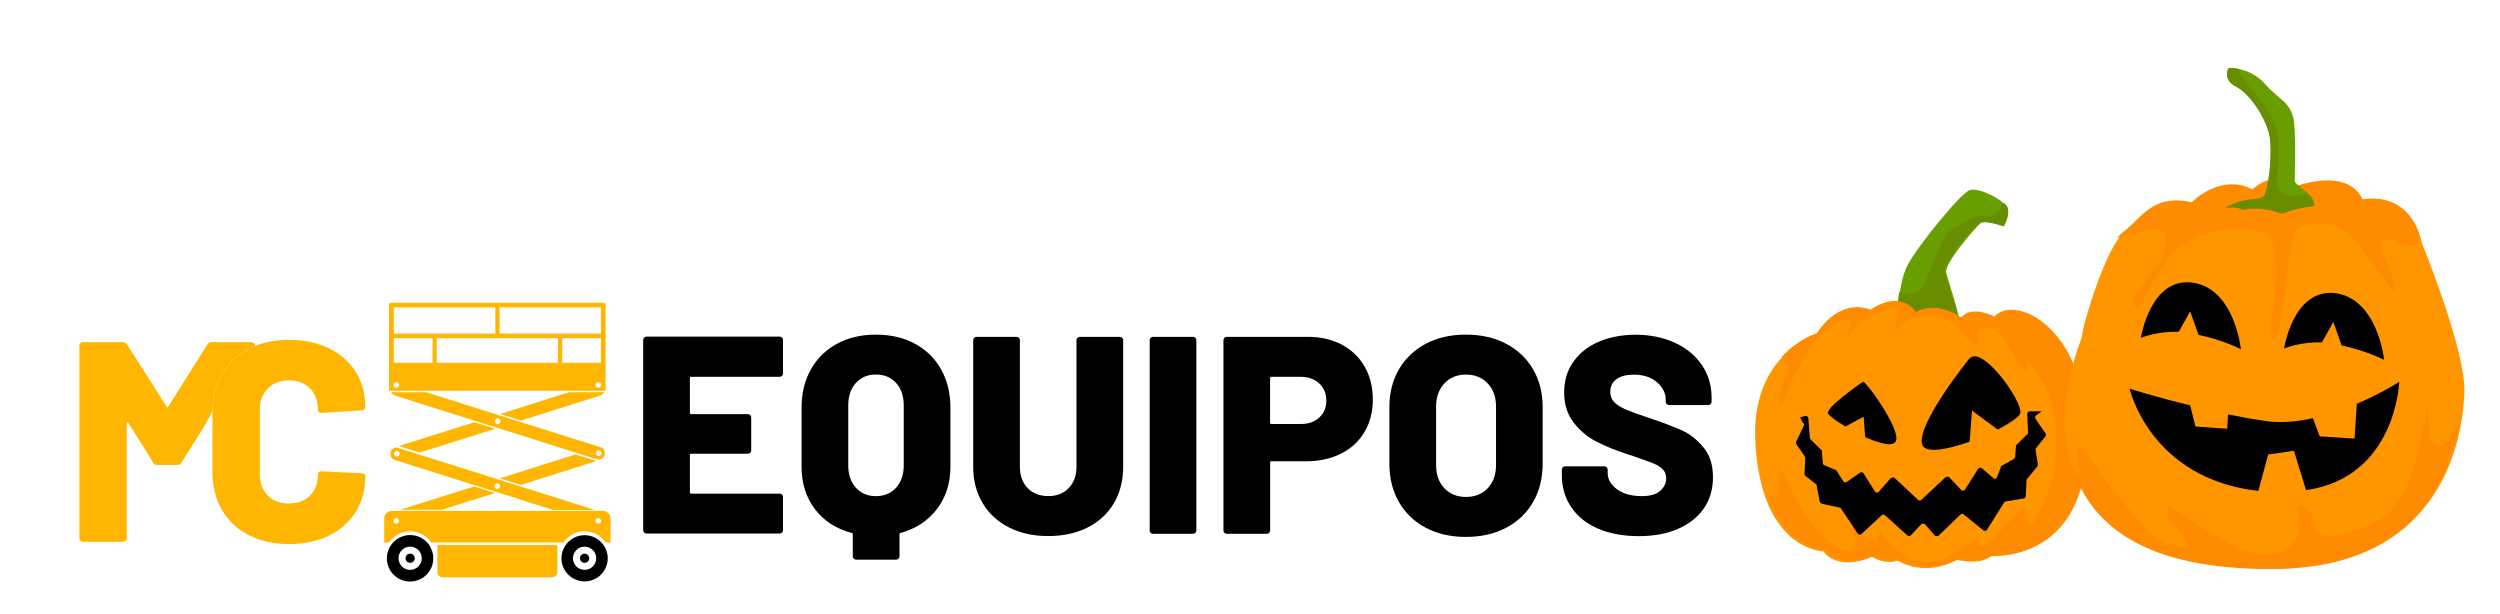
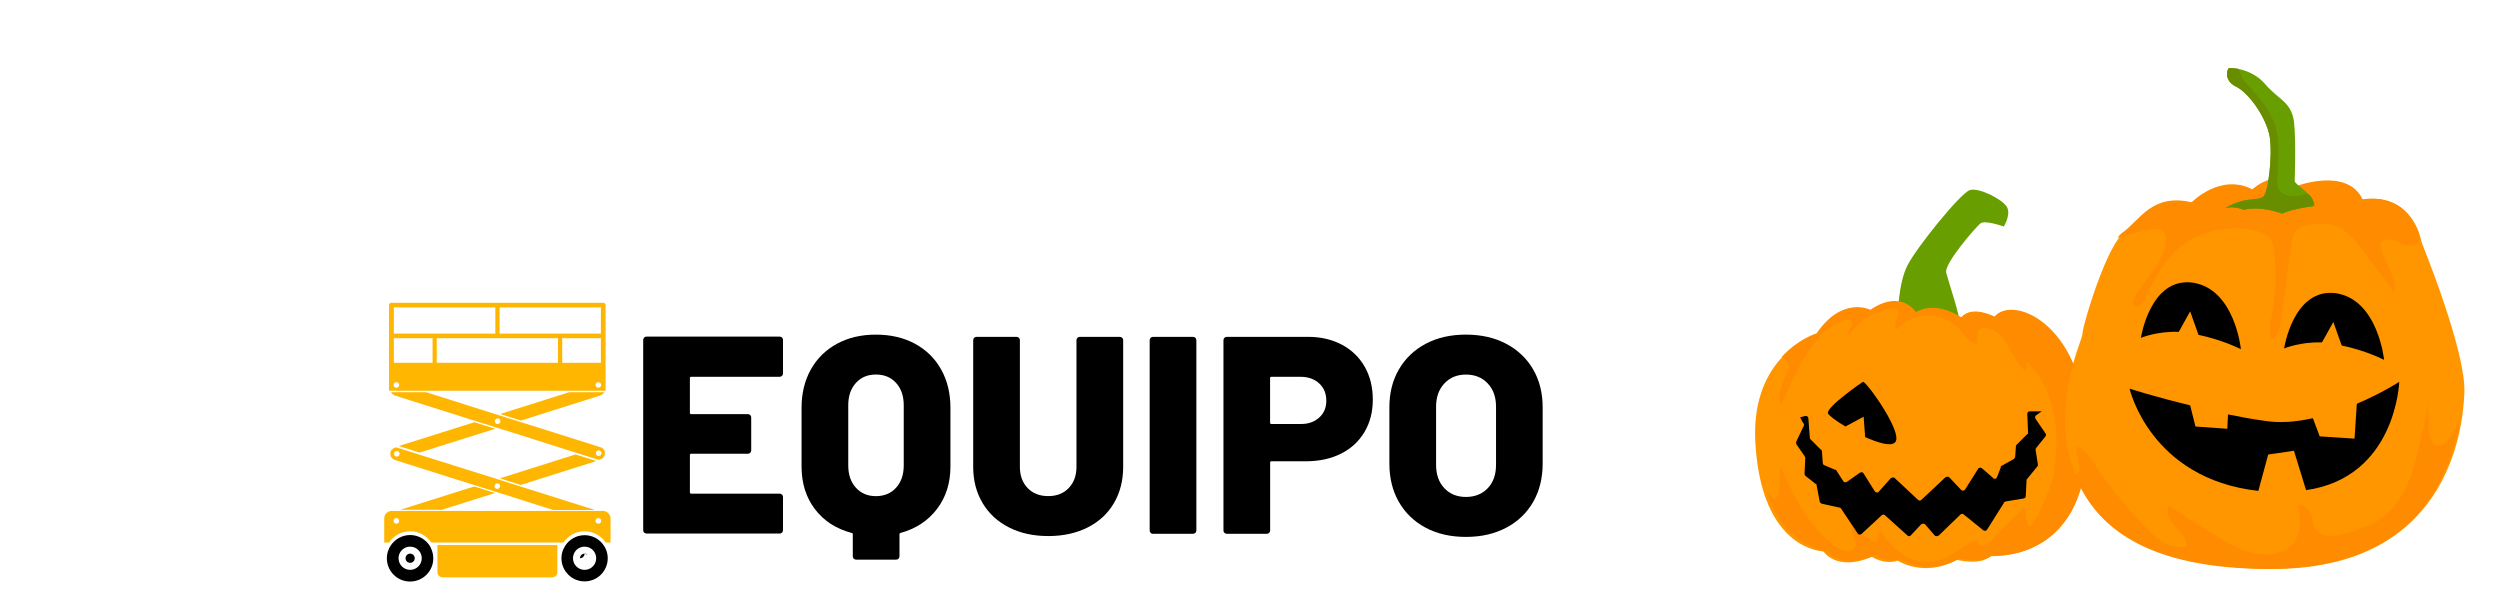
<svg xmlns="http://www.w3.org/2000/svg" xmlns:ns1="http://www.inkscape.org/namespaces/inkscape" xmlns:ns2="http://sodipodi.sourceforge.net/DTD/sodipodi-0.dtd" version="1.1" id="svg2" ns1:version="0.92.1 r15371" ns2:docname="Logo_MC.svg" x="0px" y="0px" viewBox="0 0 330 81" style="enable-background:new 0 0 330 81;" xml:space="preserve">
  <style type="text/css">
	.st0{fill:#FFB600;}
	.st1{fill:#699E00;}
	.st2{fill:#688E00;}
	.st3{fill:#FF9600;}
	.st4{fill:#FF8B00;}
</style>
  <g>
    <g id="g10" transform="matrix(1.333,0,0,-1.333,0,45)" ns1:groupmode="layer" ns1:label="Logo_MC">
      <g id="g12" transform="matrix(0.068,0,0,0.068,-0.701,-1.739)">
        <g>
          <g id="g14">
            <g id="g20" transform="translate(257.947,322.055)">
-               <path id="path22" ns1:connector-curvature="0" class="st0" d="M61.8-398.3c0,20.5,4.6,38.6,13.9,54.2        c9.3,15.6,22.3,27.8,39,36.3c2.9,1.5,5.9,2.8,9,4v0.5c0,1.4-0.5,2.6-1.5,3.5c-1,1-2.1,1.5-3.5,1.5H60.2        c-2.8,0-4.7-1.1-5.8-3.3l-56.9-90.5c-0.8-1.7-1.7-1.7-2.5,0l-57.7,90.5c-1.4,2.2-3.3,3.3-5.8,3.3h-58.6        c-1.4,0-2.6-0.5-3.5-1.5c-1-1-1.5-2.1-1.5-3.5V-584c0-1.4,0.5-2.6,1.5-3.5c1-1,2.1-1.5,3.5-1.5h59c1.4,0,2.6,0.5,3.5,1.5        c1,1,1.5,2.1,1.5,3.5v167.4c0,1.1,0.3,1.7,0.8,1.7c0.6,0,1.1-0.4,1.7-1.2l36.1-57.7c1.1-2.2,3-3.3,5.8-3.3h29.5        c2.8,0,4.7,1.1,5.8,3.3l35.7,57.3" />
-             </g>
+               </g>
            <g id="g24" transform="translate(310.905,140.96)">
-               <path id="path26" ns1:connector-curvature="0" class="st0" d="M61.8-398.3c-16.8,8.6-29.8,20.8-39,36.6        C13.5-346,8.8-327.7,8.8-307v89.7c0,20.5,4.6,38.6,13.9,54.2c9.3,15.6,22.3,27.8,39,36.3c16.8,8.6,36.2,12.9,58.4,12.9        c22.1,0,41.6-4.1,58.4-12.3c16.8-8.2,29.8-19.7,39-34.5c9.3-14.8,13.9-31.9,13.9-51.3c0-1.4-0.5-2.5-1.5-3.3        c-1-0.8-2.1-1.2-3.5-1.2l-59-3.7c-3.3,0-5,1.5-5,4.6c0,13-3.9,23.4-11.6,31.1c-7.8,7.7-18,11.6-30.7,11.6        c-12.7,0-23-3.9-30.7-11.8c-7.8-7.9-11.6-18.2-11.6-30.9v-94.3c0-12.7,3.9-23,11.6-30.7c7.7-7.8,18-11.6,30.7-11.6        c12.7,0,23,3.9,30.7,11.6c7.7,7.7,11.6,18,11.6,30.7c0,3,1.7,4.6,5,4.6l59-2.9c1.4,0,2.6-0.4,3.5-1.2c1-0.8,1.5-1.8,1.5-2.9        c0-19.7-4.6-37-13.9-51.9c-9.3-15-22.3-26.5-39-34.7c-16.8-8.2-36.2-12.3-58.4-12.3C98-411.2,78.5-406.9,61.8-398.3" />
-             </g>
+               </g>
            <g id="g28" transform="translate(1087.357,373.043)">
              <path id="path30" ns1:connector-curvature="0" d="M61.8-398.3c-1-1-2.1-1.4-3.5-1.4H-70.4c-1.4,0-2-0.7-2-2v-50.4        c0-1.4,0.7-2,2-2H12c1.4,0,2.5-0.5,3.5-1.4c1-1,1.4-2.1,1.4-3.5v-47.9c0-1.4-0.5-2.5-1.4-3.5c-1-1-2.1-1.4-3.5-1.4h-82.4        c-1.4,0-2-0.7-2-2v-54.1c0-1.4,0.7-2,2-2H58.3c1.4,0,2.5-0.5,3.5-1.4c1-1,1.4-2.1,1.4-3.5v-48.3c0-1.4-0.5-2.5-1.4-3.5        c-1-1-2.1-1.4-3.5-1.4h-193.8c-1.4,0-2.5,0.5-3.5,1.4c-1,1-1.4,2.1-1.4,3.5v277c0,1.4,0.5,2.5,1.4,3.5c1,1,2.1,1.4,3.5,1.4        H58.3c1.4,0,2.5-0.5,3.5-1.4c1-1,1.4-2.1,1.4-3.5v-48.4C63.2-396.2,62.7-397.4,61.8-398.3" />
            </g>
            <g id="g32" transform="translate(1264.573,330.224)">
              <path id="path34" ns1:connector-curvature="0" d="M61.8-398.3c0,13.4-3.7,24.2-11.1,32.4c-7.4,8.2-17.2,12.3-29.5,12.3        c-12,0-21.7-4.1-29.1-12.3c-7.4-8.2-11.1-19-11.1-32.4V-486c0-13.4,3.7-24.2,11.1-32.4c7.4-8.2,17.1-12.3,29.1-12.3        c12.3,0,22.1,4.1,29.5,12.3c7.4,8.2,11.1,19,11.1,32.4V-398.3z M78.2-308.8c16.4-8.9,29.1-21.4,38.1-37.5        c9-16.1,13.5-34.7,13.5-55.7v-85.6c0-24-6.5-44.6-19.5-61.7c-13-17.1-30.7-28.8-53.1-35c-1.1-0.3-1.6-1-1.6-2v-32        c0-1.4-0.5-2.5-1.4-3.5c-1-1-2.1-1.4-3.5-1.4H-7.5c-1.4,0-2.5,0.5-3.5,1.4c-1,1-1.4,2.1-1.4,3.5v32c0,1.1-0.5,1.8-1.6,2        c-22.7,6-40.5,17.5-53.5,34.6c-13,17.1-19.5,37.8-19.5,62.1v85.6c0,21,4.5,39.6,13.5,55.7c9,16.1,21.7,28.6,38.1,37.5        c16.4,8.9,35.2,13.3,56.5,13.3C42.8-295.5,61.8-299.9,78.2-308.8" />
            </g>
            <g id="g36" transform="translate(1418.022,152.186)">
              <path id="path38" ns1:connector-curvature="0" d="M61.8-398.3c-16.5,8.3-29.4,20.1-38.5,35.4C14.1-347.6,9.5-330,9.5-310        v184.4c0,1.4,0.5,2.5,1.4,3.5c1,1,2.1,1.4,3.5,1.4h58.2c1.4,0,2.5-0.5,3.5-1.4c1-1,1.4-2.1,1.4-3.5V-310        c0-12.8,3.8-23.2,11.3-30.9c7.5-7.8,17.5-11.7,30.1-11.7c12.3,0,22.2,3.9,29.7,11.7c7.5,7.8,11.3,18.1,11.3,30.9v184.4        c0,1.4,0.5,2.5,1.4,3.5c1,1,2.1,1.4,3.5,1.4H223c1.4,0,2.5-0.5,3.5-1.4c1-1,1.4-2.1,1.4-3.5V-310c0-19.9-4.5-37.6-13.5-52.9        c-9-15.3-21.8-27.1-38.3-35.4c-16.5-8.3-35.6-12.5-57.2-12.5C97.4-410.8,78.3-406.7,61.8-398.3" />
            </g>
            <g id="g40" transform="translate(1624.12,144.4)">
              <path id="path42" ns1:connector-curvature="0" d="M61.8-398.3c-1,1-1.4,2.1-1.4,3.5v277c0,1.4,0.5,2.5,1.4,3.5        c1,1,2.1,1.4,3.5,1.4h58.2c1.4,0,2.5-0.5,3.5-1.4c1-1,1.4-2.1,1.4-3.5v-277c0-1.4-0.5-2.5-1.4-3.5c-1-1-2.1-1.4-3.5-1.4H65.3        C63.9-399.8,62.7-399.3,61.8-398.3" />
            </g>
            <g id="g44" transform="translate(1869.562,312.194)">
              <path id="path46" ns1:connector-curvature="0" d="M61.8-398.3c7,6.3,10.4,14.5,10.4,24.6c0,10.4-3.5,18.8-10.4,25.2        c-7,6.4-16.1,9.6-27.2,9.6H-7.7c-1.4,0-2-0.7-2-2v-64.7c0-1.4,0.7-2,2-2h42.2C45.7-407.8,54.8-404.6,61.8-398.3 M95-292.2        c14.3-7.7,25.4-18.4,33.2-32.2c7.8-13.8,11.7-29.7,11.7-47.7c0-17.8-4-33.5-12.1-47.1c-8.1-13.7-19.5-24.2-34.2-31.6        c-14.7-7.4-31.8-11.1-51.2-11.1h-50c-1.4,0-2-0.7-2-2v-98.7c0-1.4-0.5-2.5-1.4-3.5c-1-1-2.1-1.4-3.5-1.4h-58.2        c-1.4,0-2.5,0.5-3.5,1.4c-1,1-1.4,2.1-1.4,3.5v277c0,1.4,0.5,2.5,1.4,3.5c1,1,2.1,1.4,3.5,1.4H45.6        C64.2-280.7,80.6-284.6,95-292.2" />
            </g>
            <g id="g48" transform="translate(2115,209.347)">
              <path id="path50" ns1:connector-curvature="0" d="M61.8-398.3c8.1,8.5,12.1,19.8,12.1,34v84.8c0,13.9-4,25.2-12.1,33.8        c-8.1,8.6-18.6,12.9-31.8,12.9c-12.8,0-23.3-4.3-31.3-12.9c-8.1-8.6-12.1-19.9-12.1-33.8v-84.8c0-14.2,4-25.5,12.1-34        C6.7-406.8,17.2-411,30-411C43.1-411,53.7-406.8,61.8-398.3 M-28.4-455.9c-16.8,8.9-29.8,21.4-39.1,37.5        c-9.3,16.1-13.9,34.8-13.9,56.1v82c0,20.8,4.6,39.1,13.9,55.1c9.3,16,22.3,28.4,39.1,37.3c16.8,8.9,36.3,13.3,58.4,13.3        s41.7-4.4,58.6-13.3c16.9-8.9,30-21.3,39.3-37.3c9.3-16,13.9-34.4,13.9-55.1v-82c0-21.3-4.6-40-13.9-56.1        c-9.3-16.1-22.4-28.6-39.3-37.5c-16.9-8.9-36.5-13.3-58.6-13.3S-11.6-464.8-28.4-455.9" />
            </g>
            <g id="g52" transform="translate(2275.616,150.547)">
-               <path id="path54" ns1:connector-curvature="0" d="M61.8-398.3C45-391.1,32-380.7,22.9-367.2        C13.7-353.7,9.1-338,9.1-320.3v7.8c0,1.4,0.5,2.5,1.4,3.5c1,1,2.1,1.4,3.5,1.4h57c1.4,0,2.5-0.5,3.5-1.4c1-1,1.4-2.1,1.4-3.5        v-4.9c0-9,4.5-16.9,13.5-23.6c9-6.7,21.2-10,36.5-10c12,0,20.9,2.6,26.6,7.8c5.7,5.2,8.6,11.2,8.6,18c0,5.5-1.7,9.9-5.1,13.3        c-3.4,3.4-8,6.3-13.7,8.6c-5.7,2.3-14.6,5.5-26.6,9.6c-1.6,0.8-3.3,1.4-4.9,1.8c-1.6,0.4-3.1,0.9-4.5,1.4        c-17.8,5.7-33.2,11.9-46.3,18.6c-13.1,6.7-24.3,16-33.6,27.9c-9.3,11.9-13.9,26.6-13.9,44c0,16.9,4.4,31.8,13.3,44.5        c8.9,12.7,21.2,22.5,37.1,29.3c15.8,6.8,33.7,10.2,53.7,10.2c21,0,39.9-3.8,56.8-11.5c16.8-7.7,30-18.4,39.5-32.4        c9.6-13.9,14.3-29.9,14.3-47.9v-5.7c0-1.4-0.5-2.5-1.4-3.5c-1-1-2.1-1.4-3.5-1.4h-57c-1.4,0-2.5,0.5-3.5,1.4        c-1,1-1.4,2.1-1.4,3.5v2.9c0,9.6-4.2,18-12.7,25.4c-8.5,7.4-19.8,11.1-34,11.1c-10.7,0-19-2.2-25-6.6c-6-4.4-9-10.5-9-18.4        c0-6,1.9-11,5.7-15c3.8-4,9.8-7.7,17.8-11.1c8.1-3.4,20.4-7.9,37.1-13.3c19.1-6.6,34-12.3,44.7-17.2        c10.7-4.9,20.7-12.9,30.1-24c9.4-11.1,14.1-25.6,14.1-43.6c0-17.8-4.5-33.1-13.5-45.9c-9-12.8-21.7-22.7-37.9-29.7        c-16.3-7-35.2-10.4-56.8-10.4C98.3-409.2,78.6-405.6,61.8-398.3" />
-             </g>
+               </g>
            <g id="g56" transform="translate(585.535,86.773)">
              <path id="path58" ns1:connector-curvature="0" class="st0" d="M61.8-398.3c0-4,3.5-7.2,7.9-7.2h158.8        c4.3,0,7.9,3.2,7.9,7.2v39.8H61.8V-398.3z" />
            </g>
            <g id="g60" transform="translate(545.775,90.463)">
              <path id="path62" ns1:connector-curvature="0" d="M61.8-398.3c-9.3,0-16.9,7.6-16.9,16.9c0,7.1,4.4,13.2,10.6,15.7        c1.9,0.8,4.1,1.2,6.3,1.2c2.2,0,4.3-0.5,6.3-1.2c6.2-2.5,10.6-8.6,10.6-15.7C78.7-390.8,71.1-398.3,61.8-398.3 M89.9-362.6        c-6.1,9-16.4,15-28.1,15c-11.7,0-22-6-28.1-15c-1.2-1.7-2.2-3.5-3-5.5c-1.8-4.1-2.8-8.6-2.8-13.4c0-18.7,15.1-33.8,33.8-33.8        s33.8,15.1,33.8,33.8c0,4.8-1,9.3-2.8,13.4C92-366.1,91-364.3,89.9-362.6" />
            </g>
            <g id="g64" transform="translate(545.775,114.098)">
              <path id="path66" ns1:connector-curvature="0" d="M61.8-398.3c-3.7,0-6.7-3-6.7-6.7s3-6.7,6.7-6.7c3.7,0,6.7,3,6.7,6.7        S65.5-398.3,61.8-398.3" />
            </g>
            <g id="g68" transform="translate(799.817,90.463)">
              <path id="path70" ns1:connector-curvature="0" d="M61.8-398.3c-9.3,0-16.9,7.6-16.9,16.9c0,7.1,4.4,13.2,10.6,15.7        c1.9,0.8,4.1,1.2,6.3,1.2c2.2,0,4.3-0.5,6.3-1.2c6.2-2.5,10.6-8.6,10.6-15.7C78.7-390.8,71.1-398.3,61.8-398.3 M89.7-362.7        c-6,9-16.3,14.9-27.9,14.9c-11.6,0-21.9-5.9-27.9-14.9c-1.1-1.7-2.1-3.5-3-5.4c-1.8-4.1-2.8-8.6-2.8-13.3        c0-18.6,15.1-33.7,33.7-33.7s33.7,15.1,33.7,33.7c0,4.7-1,9.2-2.8,13.3C91.9-366.2,90.9-364.4,89.7-362.7" />
            </g>
            <g id="g72" transform="translate(799.817,114.098)">
-               <path id="path74" ns1:connector-curvature="0" d="M61.8-398.3c-3.7,0-6.7-3-6.7-6.7c0-3.7,3-6.7,6.7-6.7        c3.7,0,6.7,3,6.7,6.7C68.5-401.4,65.5-398.3,61.8-398.3" />
+               <path id="path74" ns1:connector-curvature="0" d="M61.8-398.3c-3.7,0-6.7-3-6.7-6.7c3.7,0,6.7,3,6.7,6.7C68.5-401.4,65.5-398.3,61.8-398.3" />
            </g>
            <g id="g76" transform="translate(820.033,157.71)">
              <path id="path78" ns1:connector-curvature="0" class="st0" d="M61.8-398.3c-0.1,0-0.1,0-0.2,0c0,0-0.1,0-0.1,0        c-2.2,0.1-4,1.9-4,4.1c0,2.3,1.8,4.1,4.1,4.1c2.3,0,4.1-1.8,4.1-4.1C65.7-396.5,64-398.3,61.8-398.3 M-232.4-398.3        c0,0-0.1,0-0.1,0c-0.1,0-0.1,0-0.2,0c-2.2,0.1-3.9,1.9-3.9,4.1c0,2.3,1.8,4.1,4.1,4.1c2.3,0,4.1-1.8,4.1-4.1        C-228.4-396.5-230.2-398.3-232.4-398.3 M68.3-379.7h-7H0.7h-172.2h-60.7h-3h-4c-6.1,0-11-4.9-11-11v-35.1h7        c6.6,9.9,17.9,16.4,30.8,16.4c12.8,0,24.1-6.5,30.8-16.4H10.8c6.6,9.9,17.9,16.4,30.8,16.4c12.8,0,24.1-6.5,30.8-16.4h7v35.1        C79.3-384.7,74.4-379.7,68.3-379.7" />
            </g>
            <g id="g80" transform="translate(786.529,258.534)">
              <path id="path82" ns1:connector-curvature="0" class="st0" d="M61.8-398.3l-110.1-34.8l30.3-9.6l110.2,34.8L61.8-398.3z" />
            </g>
            <g id="g84" transform="translate(672.642,208.347)">
              <path id="path86" ns1:connector-curvature="0" class="st0" d="M61.8-398.3c-2.3,0-4.1,1.8-4.1,4.1c0,2.3,1.8,4.1,4.1,4.1        c2.3,0,4.1-1.8,4.1-4.1C65.9-396.5,64-398.3,61.8-398.3 M-84.5-351.3c-2.3,0-4.1,1.8-4.1,4.1c0,2.3,1.8,4.1,4.1,4.1        c2.3,0,4.1-1.8,4.1-4.1C-80.4-349.5-82.3-351.3-84.5-351.3 M143.3-429h60.7L92.5-393.8l0,0l-30.3,9.6l0,0L-51-348.6        l-34.6,10.9l-0.7-0.2c-5.2-1.6-8.5-5.8-7.4-9.3c-1-3.5,2.3-7.7,7.4-9.3l89.2-28.2l101.9-32l0-0.2L143.3-429z" />
            </g>
            <g id="g88" transform="translate(591.675,177.884)">
              <path id="path90" ns1:connector-curvature="0" class="st0" d="M61.8-398.3l77.7,24.5l-30.4,9.5L1.1-398.3H61.8z" />
            </g>
            <g id="g92" transform="translate(673.181,311.046)">
              <path id="path94" ns1:connector-curvature="0" class="st0" d="M61.8-398.3c2.3,0,4.1-1.8,4.1-4.1c0-2.3-1.8-4.1-4.1-4.1        c-2.3,0-4.1,1.8-4.1,4.1C57.7-400.2,59.5-398.3,61.8-398.3 M208.9-444.9c2.3,0,4.1-1.8,4.1-4.1c0-2.3-1.8-4.1-4.1-4.1        s-4.1,1.8-4.1,4.1C204.8-446.8,206.6-444.9,208.9-444.9 M-42.4-360.2h-51.1c1.2-2.2,3.7-4.2,6.9-5.2L20-399.1l92.7-29.1l0-0.1        l55.4-17.5l40.7-12.8l1.5,0.5c0.3,0.1,0.5,0.2,0.8,0.3c2.3,0.4,4.2,1.6,5,3.3c1.5,1.7,2.2,3.7,1.8,5.5        c0.4,1.8-0.3,3.8-1.8,5.5c-0.8,1.7-2.7,2.9-5,3.3c-0.3,0.1-0.5,0.2-0.8,0.3L95.8-403.8l-81.7,25.7l0,0.1L-42.4-360.2z" />
            </g>
            <g id="g96" transform="translate(559.516,261.272)">
              <path id="path98" ns1:connector-curvature="0" class="st0" d="M61.8-398.3L172-363.6l-30.4,9.5L31.4-388.8L61.8-398.3z" />
            </g>
            <g id="g100" transform="translate(828.514,349.188)">
              <path id="path102" ns1:connector-curvature="0" class="st0" d="M61.8-398.3H10.7L-90-430.1l30.4-9.5l114.5,36.2        C58.1-402.5,60.6-400.5,61.8-398.3" />
            </g>
            <g id="g104" transform="translate(525.733,363.897)">
              <path id="path106" ns1:connector-curvature="0" class="st0" d="M61.8-398.3c2.3,0,4.1-1.8,4.1-4.1c0-2.3-1.8-4.1-4.1-4.1        c-2.3,0-4.1,1.8-4.1,4.1C57.7-400.2,59.5-398.3,61.8-398.3 M58.1-334.4h56.4v-35.8H58.1V-334.4z M58.1-289.5h147.8v-38.2H58.1        V-289.5z M212.1-289.5h147.5v-38.2H212.1V-289.5z M355.9-406.5c-2.3,0-4.1,1.8-4.1,4.1c0,2.3,1.8,4.1,4.1,4.1        c2.3,0,4.1-1.8,4.1-4.1C360-404.7,358.2-406.5,355.9-406.5 M303.3-334.4h56.3v-35.8h-56.3L303.3-334.4z M297.1-370.2H120.6        v35.8h176.5V-370.2z M105-410.9h208.4h51.1h2v24.8v15.9v84c0,1.9-1.5,3.4-3.4,3.4h0h0H54.6h-0.1c-1.9,0-3.4-1.5-3.4-3.4v-84        v-15.9v-24.8h2.8H105z" />
            </g>
          </g>
        </g>
      </g>
    </g>
    <g>
      <g>
        <g>
          <path class="st1" d="M250.5,42.1c0,0,0-4.6,1.3-7.1c1.3-2.5,7-9.5,8.2-9.9c1.2-0.4,4.3,1.2,4.9,2.2c0.6,1-0.4,2.6-0.4,2.6      s-2.5-0.9-3.1-0.4c-0.6,0.5-4.8,5.3-4.5,6.5s1.9,5.9,1.8,6.8c-0.1,0.9-5.9,0.6-5.9,0.6L250.5,42.1z" />
-           <path class="st2" d="M264.9,27.2c-0.1-0.1-0.2-0.3-0.4-0.4c-0.1,0.1-0.2,0.2-0.3,0.3c-0.2,0.3-0.2,0.6-0.5,0.9      c-0.5,0.6-1.3,0.4-2.1,0.5c-1.2,0.1-2.3,0.7-3.4,1.4c-0.5,0.3-0.9,0.6-1.3,1.1c-0.3,0.4-0.5,0.9-0.8,1.5      c-0.6,1.4-1.1,2.8-1.7,4.1c-0.3,0.7-0.6,1.5-1.3,1.9c-0.6,0.4-1.5,0.3-2.2,0.1c-0.1,0-0.2-0.1-0.2-0.1c-0.3,1.9-0.3,3.6-0.3,3.6      l2.2,1.2c0,0,5.9,0.3,5.9-0.6c0.1-0.9-1.5-5.5-1.8-6.8c-0.3-1.3,3.9-6,4.5-6.5c0.6-0.5,3.1,0.4,3.1,0.4S265.5,28.2,264.9,27.2z" />
        </g>
        <path class="st3" d="M239.8,44.1c0,0-8.7,2.6-8.1,14.2c0.6,11.4,5.9,14.2,9,14.5c0,0,1.7,2.7,6.4,0.7c0,0,1.6,1.1,3.4,0.5     c0,0,3.4,2.3,7.8-0.1c0,0,3.2,0.8,4.4-0.5c0,0,12.4,1,12.7-14.7c0.3-15.7-9.8-19.8-12.2-16.8c0,0-3-1.6-4.4,0.1     c0,0-3.2-2.3-6-0.7c0,0-1.9-3.1-6-0.3C246.9,41,243.3,39.1,239.8,44.1z" />
        <path class="st4" d="M275.5,58.6c0.3-15.7-9.8-19.8-12.2-16.8c0,0-3-1.6-4.4,0.1c0,0-3.2-2.3-6-0.7c0,0-1.9-3.1-6-0.3     c0,0-3.7-1.9-7.1,3.1c0,0-2.4,0.7-4.6,3.1c0.5,0.3,0.9,0.8,0.9,1.3c0,0.5-0.2,0.9-0.4,1.3c-0.6,1.2-1.1,2.6-0.6,3.9     c1.2-2.8,2.4-5.7,4.3-8.2c1.1-1.5,2.5-2.8,4.3-3.2c0.1,0,0.3-0.1,0.5,0c0.3,0.1,0.3,0.7,0.1,1c-0.2,0.3-0.4,0.7-0.3,1.1     c1.3-1.9,3.4-3.2,5.7-3.6c0.2,0,0.5-0.1,0.7,0.1c0.8,0.6-0.9,2.2,0,2.7c1-1.2,2.5-1.9,4-1.9c1.5,0,3,0.6,4.1,1.7     c0.7,0.8,1.3,1.9,2.4,2.1c0.4-0.5-0.1-1.3,0.3-1.8c0.2-0.3,0.6-0.3,0.9-0.3c1.4,0.1,2.4,1.3,3,2.5c0.7,1.2,1.3,2.5,2.4,3.3     c0-0.4,0.1-0.9,0.1-1.3c1.8,1.8,3,4.3,3.5,6.8c0.5,2.5,0.4,5.1,0,7.7c0,0.1,0,0.2,0,0.3c-0.6,2.2-1.5,4.4-2.7,6.4     c-0.1,0.2-0.3,0.4-0.5,0.4c-0.2,0-0.3-0.2-0.3-0.4c-0.2-0.7-0.3-1.5-0.3-2.2c-1.5,1.6-3.1,3.1-4.6,4.7c-0.3,0.3-0.6,0.6-1.1,0.6     c-0.4,0-0.8-0.5-0.5-0.9c-2,0.7-3.6,2.5-5.7,2.9c-2.9,0.6-5.7-1.6-7.2-4.1c-0.3,0.5-0.4,1.1-0.4,1.6c-1.3-0.5-2.5-1.3-3.5-2.3     c-0.1,1,1.1,2.1,0.5,3c-0.5,0.7-1.7,0.4-2.4-0.1c-3.6-2.5-5.6-6.7-7.4-10.6c-0.1,1.1-0.1,2.2-0.2,3.3c0,0.4-0.2,0.9-0.6,0.9     c-0.2,0-0.3-0.1-0.4-0.2c-0.2-0.2-0.4-0.4-0.6-0.7c1.9,5.8,5.5,7.5,7.9,7.7c0,0,1.7,2.7,6.4,0.7c0,0,1.6,1.1,3.4,0.5     c0,0,3.4,2.3,7.8-0.1c0,0,3.2,0.8,4.4-0.5C262.8,73.4,275.2,74.4,275.5,58.6z" />
        <path d="M238,55.8C238,55.8,238,55.8,238,55.8c0.1,0.1,0.2,0.3,0.1,0.4l-1,2.1c0,0.1,0,0.2,0,0.3l1.1,1.6c0,0.1,0.1,0.1,0.1,0.2     l-0.1,2.1c0,0.1,0,0.2,0.1,0.3l1.4,1.1c0.1,0,0.1,0.1,0.1,0.2l0.4,2.1c0,0.1,0.1,0.2,0.3,0.3l2.3,0.5c0.1,0,0.2,0.1,0.2,0.1     l2.2,3.3c0.1,0.2,0.3,0.2,0.5,0.1l2.7-2.5c0.1-0.1,0.3-0.1,0.4,0l3,2.7c0.1,0.1,0.3,0.1,0.4,0l1.4-1.5c0.1-0.1,0.4-0.1,0.5,0     l1.3,1.5c0.1,0.1,0.3,0.1,0.5,0l2.9-2.8c0.1-0.1,0.3-0.1,0.4,0l2.6,2.1c0.2,0.1,0.4,0.1,0.5-0.1l2.2-3.5c0-0.1,0.1-0.1,0.2-0.2     l2.4-0.4c0.1,0,0.3-0.1,0.3-0.3l0.1-2.1c0-0.1,0-0.1,0.1-0.2l1.3-1.6c0.1-0.1,0.1-0.2,0.1-0.3l-0.3-1.9c0-0.1,0-0.2,0.1-0.3     l1.2-1.5c0.1-0.1,0.1-0.3,0-0.4l-1.3-1.9c-0.1-0.2-0.1-0.4,0.1-0.5l0.7-0.5l-1.6,0c-0.2,0-0.3,0.2-0.3,0.3l0.1,2.5     c0,0.1,0,0.2-0.1,0.2l-1.4,1.4c-0.1,0.1-0.1,0.1-0.1,0.2l-0.1,1.4c0,0.1-0.1,0.2-0.2,0.3l-1.6,0.9c-0.1,0-0.1,0.1-0.1,0.2     l-0.5,1.3c-0.1,0.2-0.3,0.3-0.5,0.1l-1.5-1.3c-0.2-0.1-0.4-0.1-0.5,0.1l-1.7,2.7c-0.1,0.2-0.4,0.2-0.5,0.1l-1.6-1.7     c-0.1-0.1-0.3-0.1-0.5,0l-3.2,3c-0.1,0.1-0.3,0.1-0.4,0l-3.1-2.9c-0.1-0.1-0.3-0.1-0.5,0l-1.6,1.8c-0.1,0.2-0.4,0.1-0.5,0     l-1.5-2.4c-0.1-0.2-0.3-0.2-0.5-0.1l-1.7,1.2c-0.2,0.1-0.4,0.1-0.5-0.1l-0.9-1.4c0-0.1-0.1-0.1-0.2-0.1l-1.4-0.6     c-0.1,0-0.2-0.2-0.2-0.3l-0.1-1.5c0-0.1,0-0.2-0.1-0.2l-1.4-1.4c-0.1-0.1-0.1-0.1-0.1-0.2l-0.2-2.6c0-0.2-0.2-0.3-0.4-0.3     l-0.7,0.2C237.8,55.3,237.8,55.6,238,55.8z" />
        <g>
          <path d="M245.9,50.4c0,0-5,3.4-4.6,4.2c0.2,0.3,1.1,1,2.3,1.7L246,55l0.2,2.7c1.6,0.7,3.2,1.2,3.8,0.8      C251.7,57.7,246.2,50.1,245.9,50.4z" />
-           <path d="M259.9,47.4c0,0-6.8,8.4-6.2,11.2c0.3,1.3,3.2,0.8,6.3-0.3l0.3-4.1l3.4,2.5c1.7-0.9,2.9-1.7,3-2.2      C266.9,52.8,261.5,45.3,259.9,47.4z" />
        </g>
      </g>
      <g>
        <g>
          <path class="st3" d="M319.7,32.1c0.1,0.3,5.8,14.2,5.6,19.7s-2.5,23.5-25.7,23.3c-22.2-0.2-27.3-12.4-27-19.7      c0.3-7.4,2.3-10.4,2.3-11.5c0.1-1.2,3.2-11.6,5.5-13.2c2.2-1.6,3.8-5.1,9-3.9c0,0,3.8-3.9,8-1.7c0,0,3.2-3,6-0.5      c0,0,6.6-2.4,8.5,1.8C311.9,26.4,317.9,24.8,319.7,32.1z" />
          <g>
            <path class="st4" d="M319.3,30.7c0,0.2,0.1,0.4,0.1,0.7c0,0.2,0,0.3-0.1,0.5c-0.3,0.6-1.3,0.6-2,0.4c-0.7-0.2-1.3-0.7-2-0.7       c-0.3,0-0.7,0.1-0.9,0.3c-0.2,0.3-0.2,0.6-0.1,0.9c0.6,2,2,3.9,1.8,5.9c-1.5-2-3-4-4.4-5.9c-1.1-1.4-2.3-2.9-4.4-3.2       c-0.8-0.1-1.6,0-2.4,0.1c-0.5,0.1-1,0.1-1.4,0.4c-0.8,0.4-0.9,1.3-1,2c-0.5,3.3-0.9,6.7-1.4,10c-0.1,1-0.3,2.1-1.2,2.8       c-0.5-1.1-0.2-2.3,0-3.5c0.5-2.7,0.6-5.5,0.3-8.2c-0.1-0.6-0.2-1.2-0.5-1.7c-0.5-0.6-1.4-0.9-2.2-1.1       c-3.6-0.8-7.8,0.3-10.3,2.7c-1.1,1-1.8,2.2-2.5,3.3c-0.7,1.1-1.3,2.3-1.8,3.4c-0.2,0.3-0.4,0.8-0.9,0.7c-0.6,0-0.5-0.8-0.3-1.2       c1.5-2.6,4.2-4.9,4.2-7.7c0-0.4,0-0.7-0.3-1c-0.6-0.6-1.8-0.4-2.8-0.1c-1.1,0.3-2.2,0.6-3.3,0.9c0.3-0.4,0.5-0.6,0.8-0.8       c2.2-1.6,3.8-5.1,9-3.9c0,0,3.8-3.9,8-1.7c0,0,3.2-3,6-0.5c0,0,6.6-2.4,8.5,1.8C311.9,26.4,317.1,25,319.3,30.7z" />
            <path class="st4" d="M273.9,62.7c0.1,0,0.3-0.1,0.4-0.2c0.2-0.2,0.2-0.5,0.2-0.7c-0.2-1-0.3-1.9-0.5-2.9       c1.1,0.3,1.7,1.2,2.3,2.1c2.1,3.2,4.6,6.2,7.4,9.1c1.2,1.2,3,2.5,5,2c-0.1-1-0.9-1.8-1.6-2.6c-0.7-0.8-1.3-1.8-0.8-2.8       c2.4,1.7,4.8,3.2,7.4,4.7c1.3,0.7,2.6,1.4,4.1,1.7c1.5,0.3,3.3,0,4.4-0.9c1.7-1.4,1.5-3.6,1.1-5.5c0.9-0.2,1.6,0.6,1.8,1.3       c0.2,0.7,0.2,1.5,0.7,2.1c1,1,3,0.6,4.5,0.1c1.3-0.4,2.5-0.9,3.6-1.5c1.5-0.9,2.5-2.2,3.3-3.6c1-1.8,1.5-3.7,2-5.6       c0.5-2.2,1-4.3,1.3-6.5c0,1.3,0.1,2.6,0.1,3.9c0,0.9,0.5,2.1,1.5,1.9c0.5-0.1,0.9-0.5,1.2-0.9c0.5-0.7,1-1.4,1.4-2.1       c-1.6,6.8-5.1,19.2-25.2,19.3C283.6,75.1,276.6,69.7,273.9,62.7z" />
          </g>
          <g>
            <g>
              <g>
                <path d="M289.4,37.3c-5.6-0.7-6.8,7.3-6.8,7.3s2.1-0.9,5-0.8l1.5-2.7l1.1,3.1c3.3,0.7,5.6,1.9,5.6,1.9S295,38.1,289.4,37.3z" />
              </g>
            </g>
            <g>
              <g>
                <path d="M308.3,38.7c-5.6-0.7-6.8,7.3-6.8,7.3s2.1-0.9,5-0.8l1.5-2.7l1.1,3.1c3.3,0.7,5.6,1.9,5.6,1.9S313.9,39.5,308.3,38.7         z" />
              </g>
            </g>
            <g>
              <path d="M316.7,50.4c0,0-2.3,1.5-5.6,2.9l-0.3,4.6l-4.6-0.3l-0.9-2.4c-2.2,0.5-4.5,0.7-6.7,0.3c-1.5-0.2-3-0.5-4.5-0.8        l-0.1,1.9l-4.2-0.3l-0.7-2.8c-4.6-1.1-8-2.2-8-2.2s2.7,11.9,17,13.5l1.3-4.8l3.4-0.5l1.6,5.2C316.3,63,316.7,50.4,316.7,50.4z        " />
            </g>
          </g>
        </g>
        <path class="st1" d="M305.5,27.2c0,0-2.7,0.3-4.2,1c0,0-2.8-1.1-5.1-0.5c0,0-1.3-0.6-2.5-0.2c0,0,0.7-0.5,2-0.9     c1.3-0.4,2.4-0.2,3-0.6c0.7-0.4,1.3-5.4,0.9-8c-0.5-2.6-2.8-5.8-4.5-6.6c-1.6-0.8-1.1-2.3-0.9-2.4c0.2-0.1,3,0,4.8,2.1     c1.8,2.1,3.4,2.3,3.8,4.9c0.3,2.6,0.1,7.5,0.1,7.9C302.9,24.4,305.6,25.7,305.5,27.2z" />
        <path class="st2" d="M293.7,27.5c0,0,0.7-0.5,2-0.9c1.3-0.4,2.4-0.2,3-0.6c0.7-0.4,1.3-5.4,0.9-8c-0.5-2.6-2.8-5.8-4.5-6.6     c-1.6-0.8-1.1-2.3-0.9-2.4c0.1,0,0.6,0,1.3,0.1c0.3,0.9,0.6,1.5,1.3,2.2c1.4,1.5,2.7,3.1,3.4,4.9c0.9,2.4,0.5,5,0.4,7.5     c0,0.4,0,0.9,0.2,1.3c0.5,0.8,1.7,1,2.7,0.8c0.4-0.1,0.8-0.2,1.2-0.2c0.5,0.5,0.8,1,0.7,1.6c0,0-2.7,0.3-4.2,1     c0,0-2.8-1.1-5.1-0.5C296.2,27.7,294.8,27.1,293.7,27.5z" />
      </g>
    </g>
  </g>
</svg>